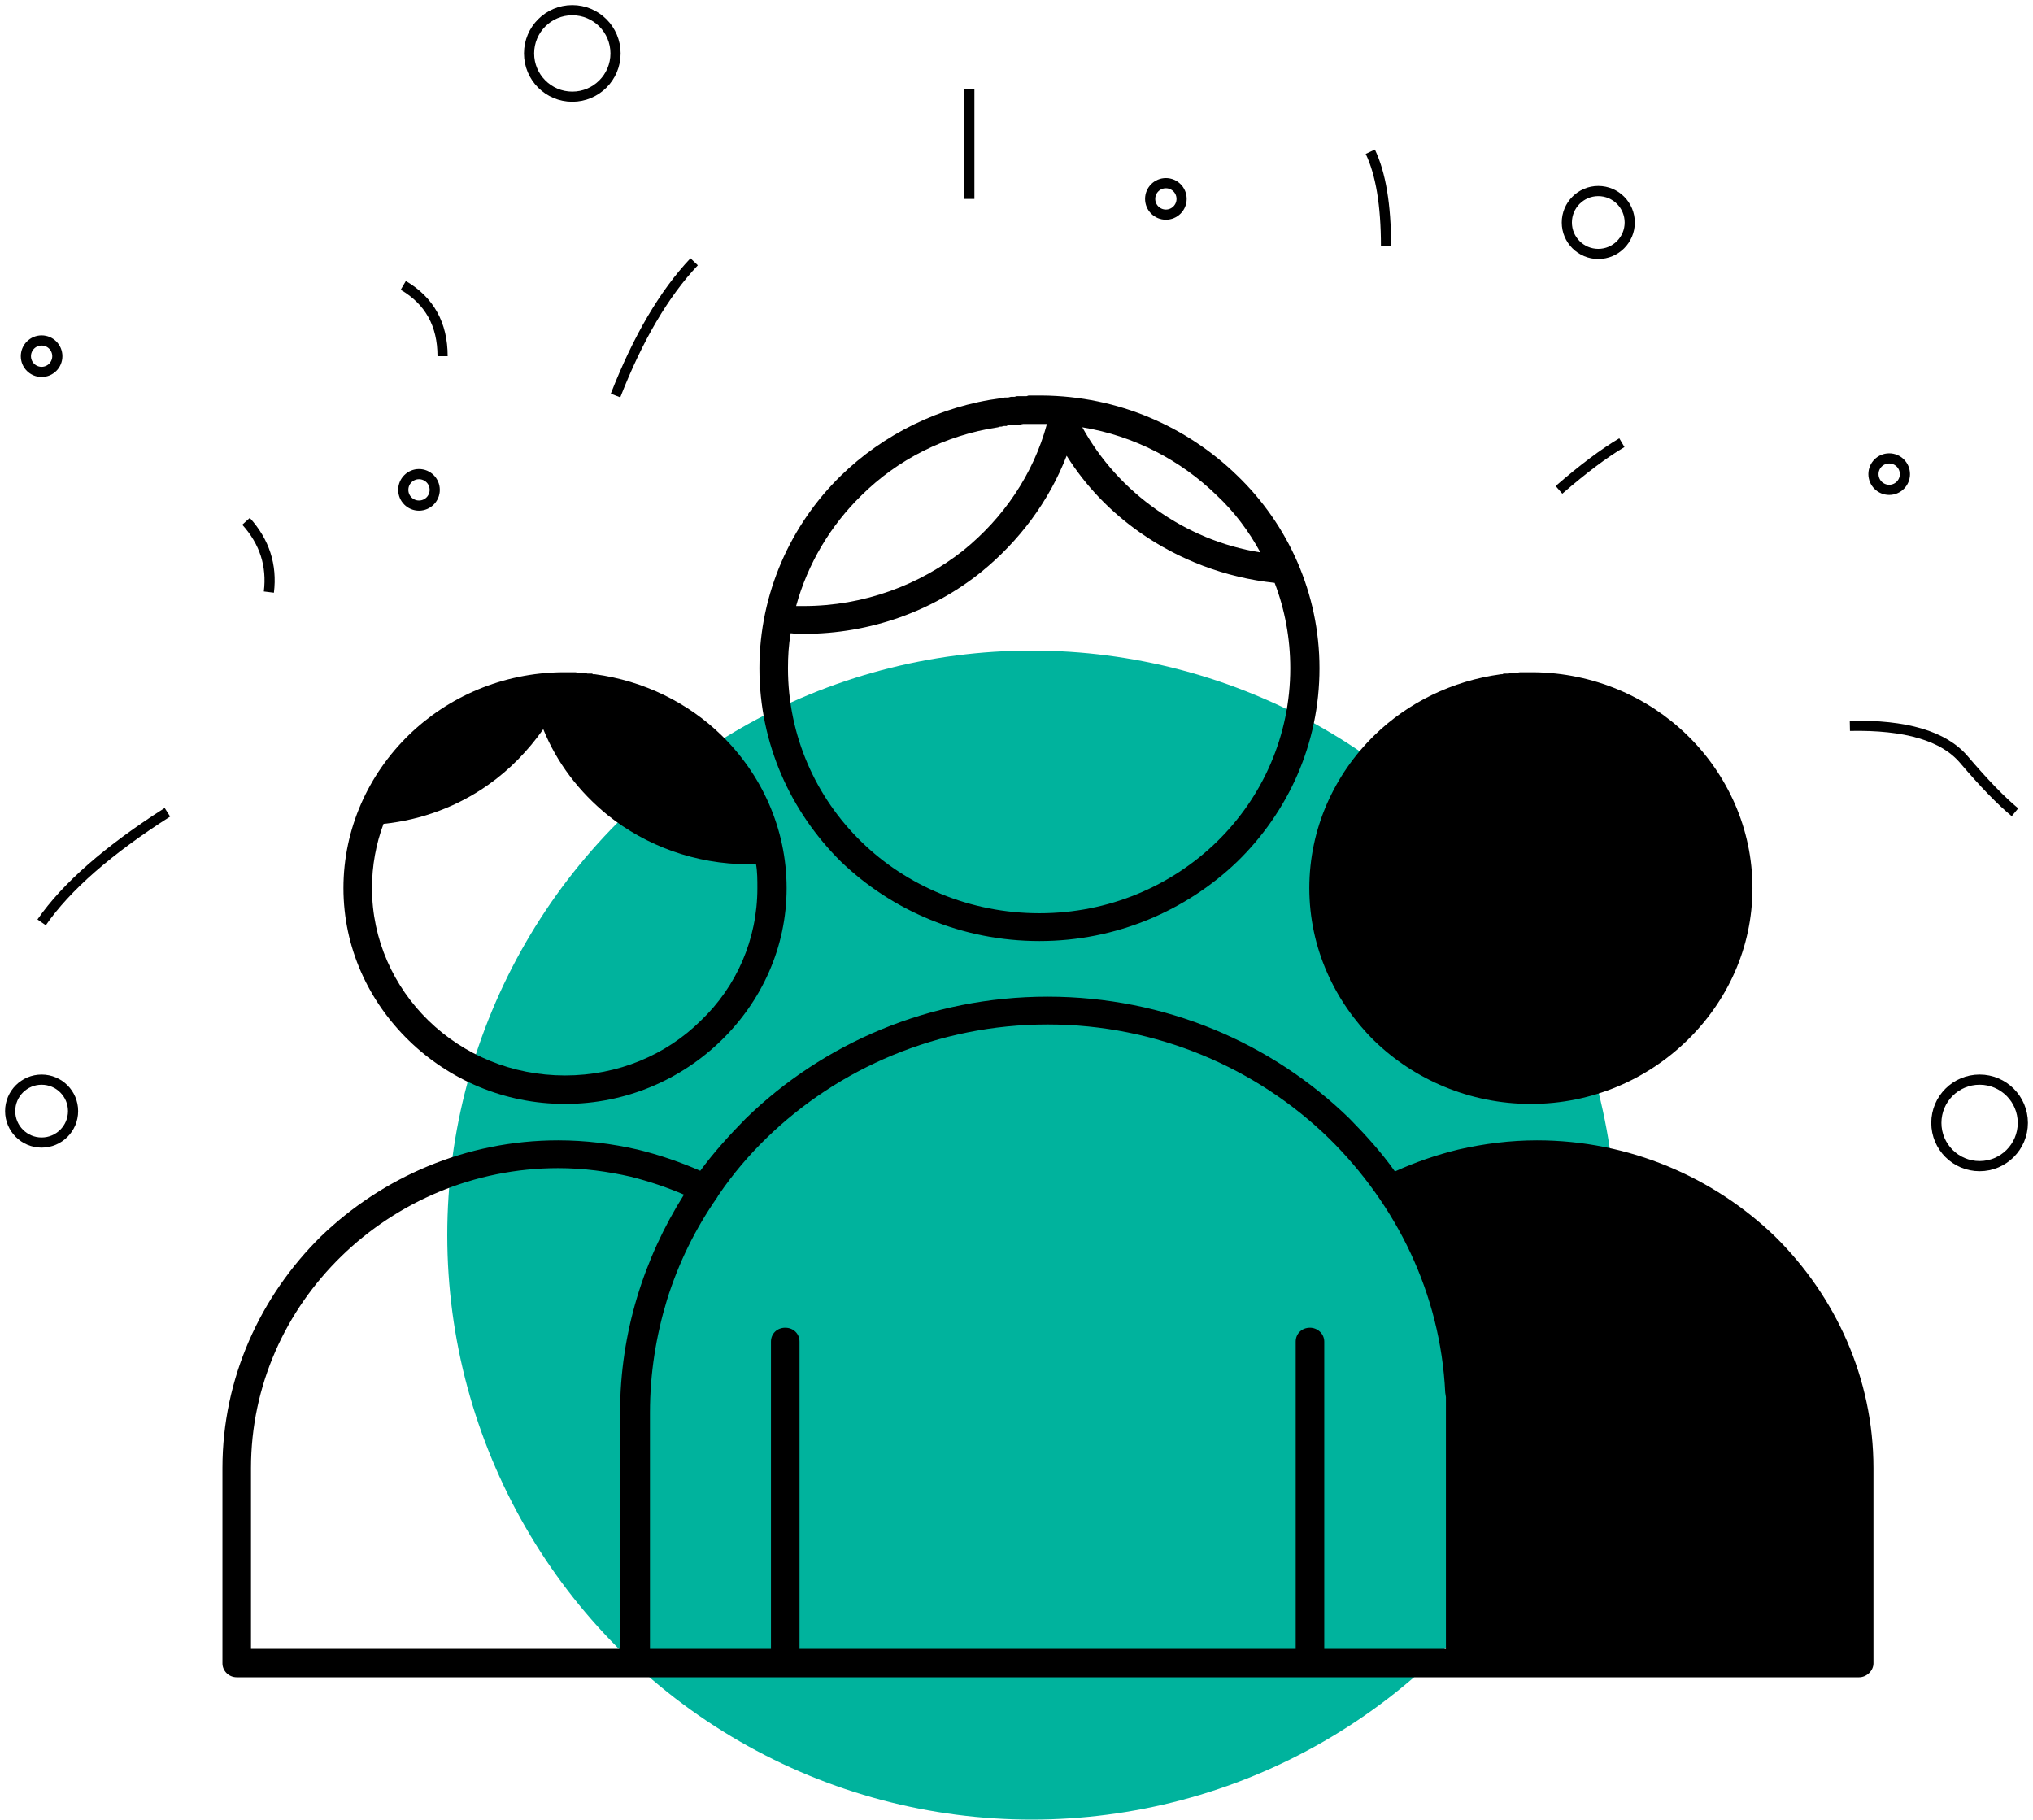
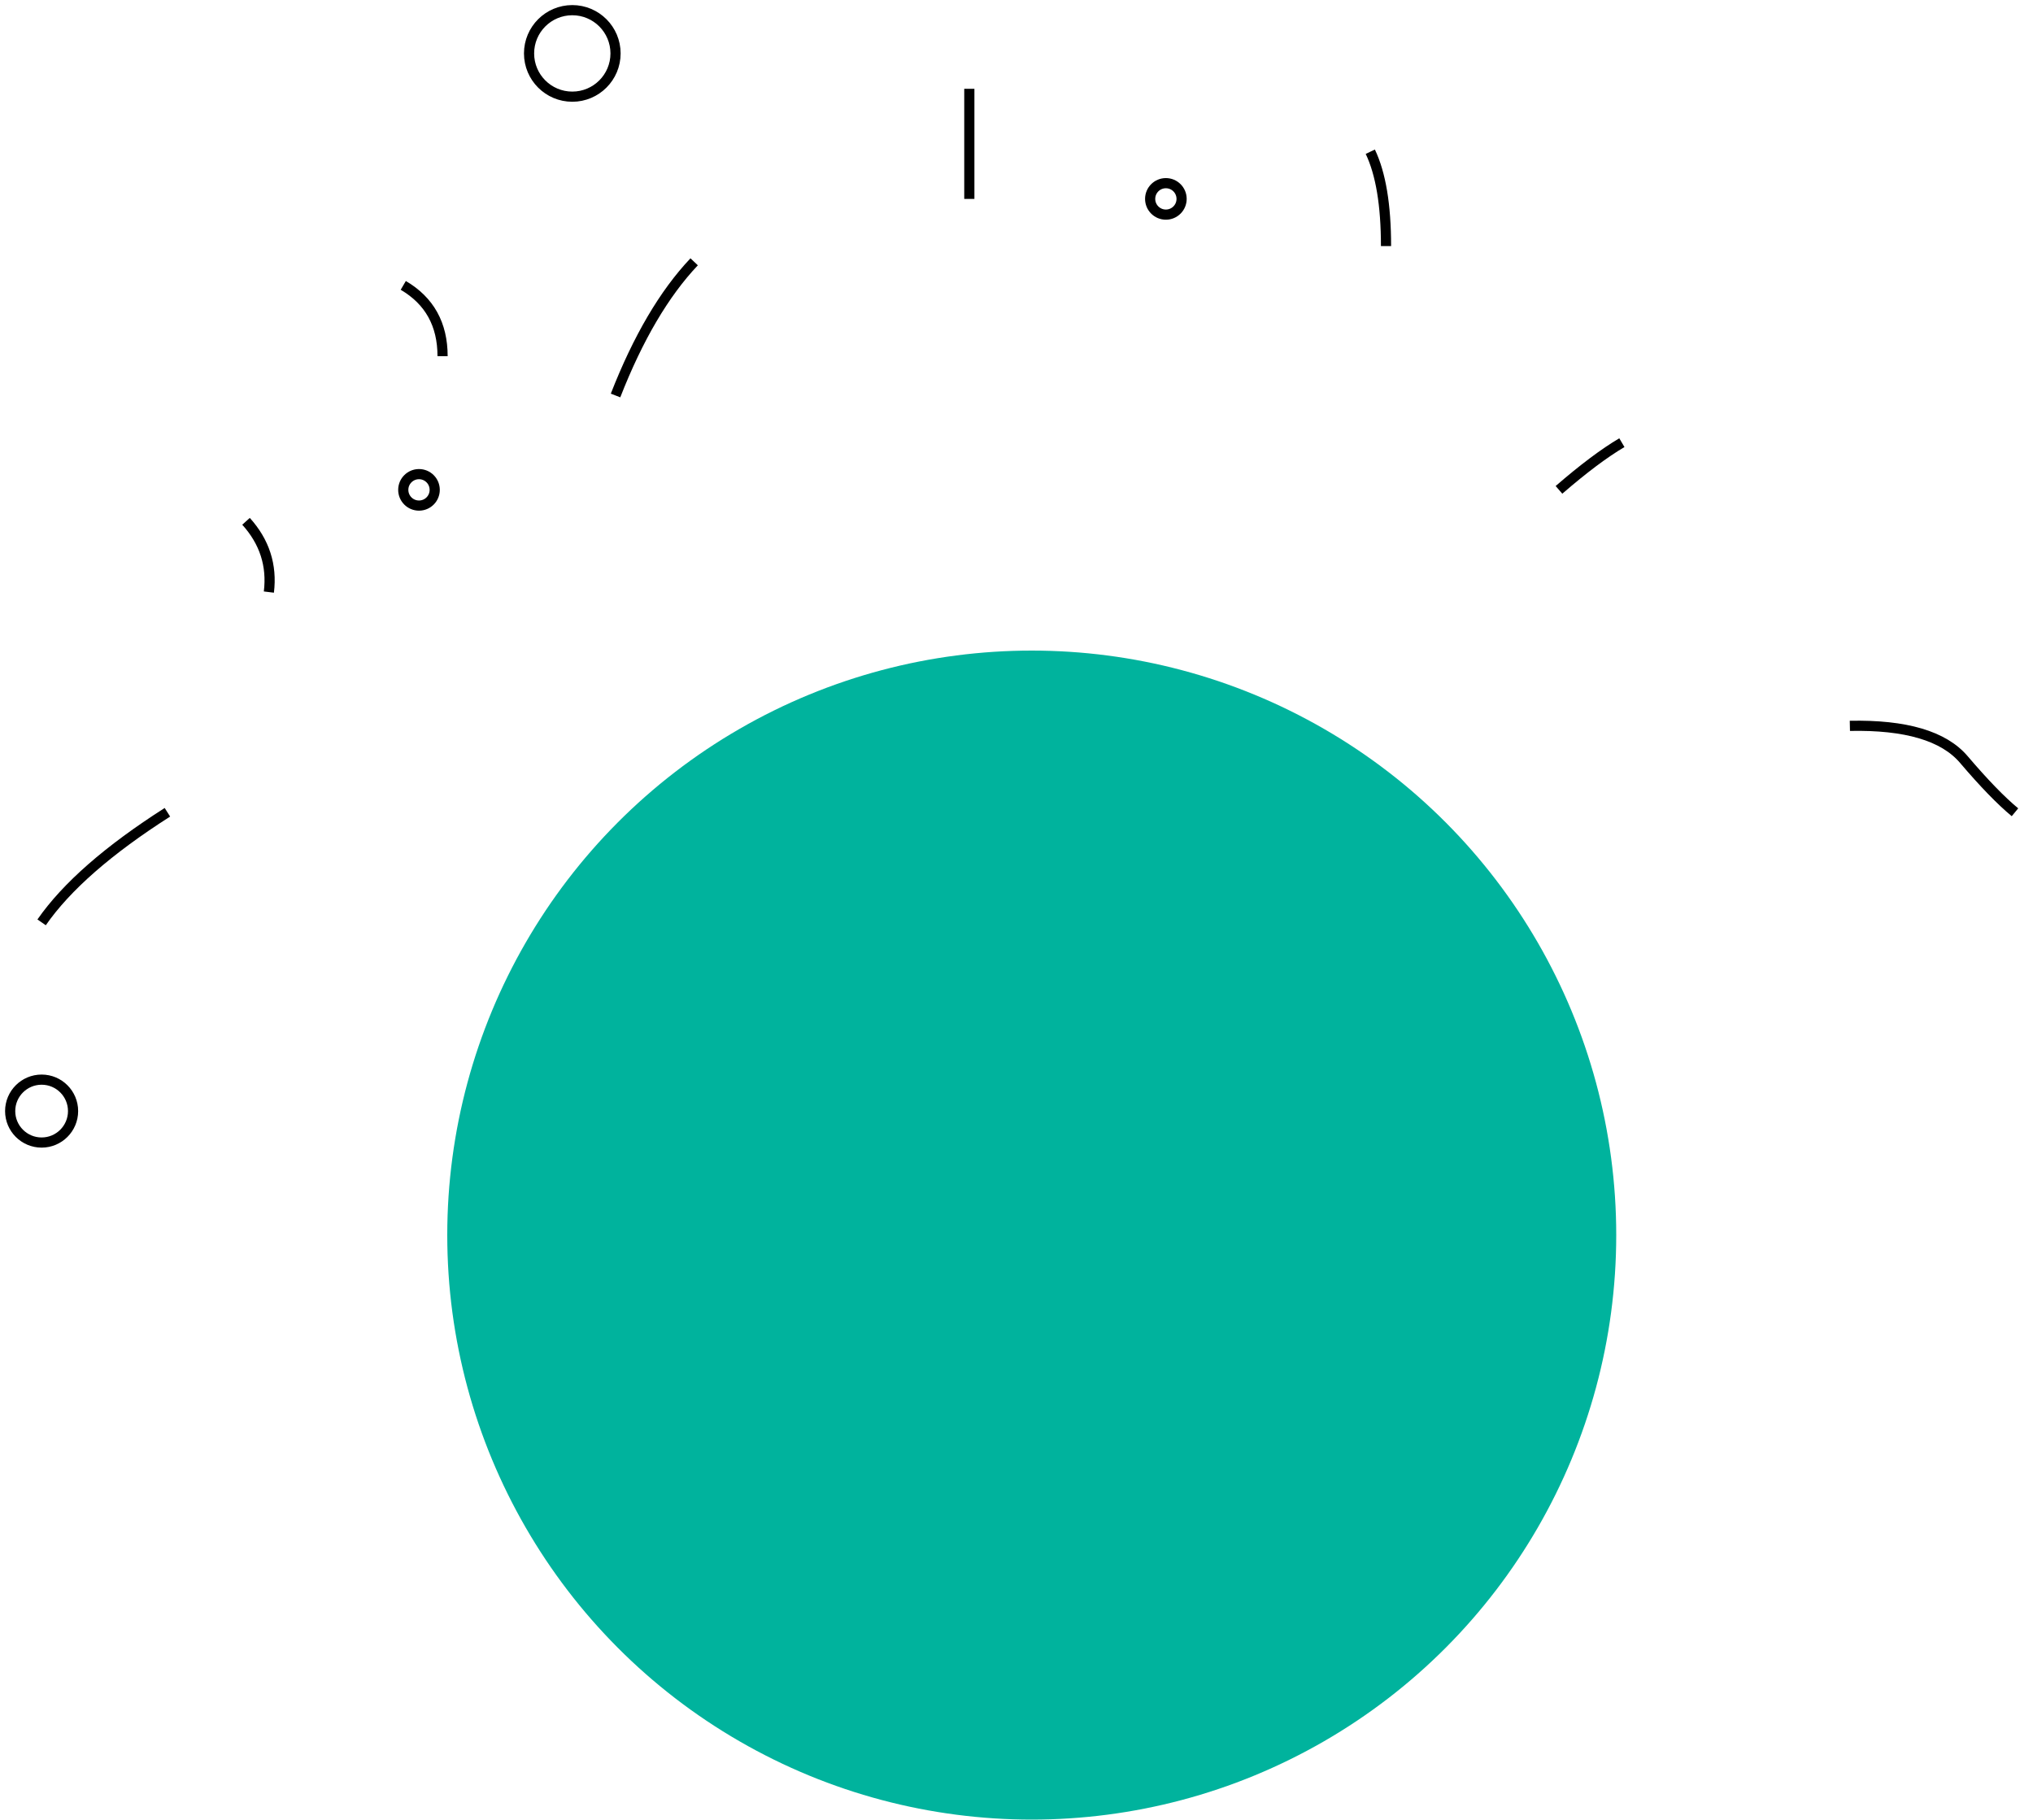
<svg xmlns="http://www.w3.org/2000/svg" width="200" height="179" viewBox="0 0 200 179">
  <g fill="none" fill-rule="evenodd" transform="translate(1 1)">
    <circle cx="100.5" cy="120.5" r="57.5" fill="#00B39D" />
    <ellipse cx="55.301" cy="4.255" stroke="#000000" rx="4.254" ry="4.255" />
-     <ellipse cx="193.746" cy="109.462" stroke="#000000" rx="4.254" ry="4.255" />
-     <path fill="#000000" fill-rule="nonzero" d="M105.584,93.074 C105.584,92.291 106.186,91.705 106.988,91.705 C107.724,91.705 108.393,92.291 108.393,93.074 L108.393,123.294 L120.363,123.294 L120.363,100.042 L120.363,99.845 L120.363,99.652 L120.363,99.521 L120.363,99.521 L120.363,99.131 L120.363,99.065 L120.363,98.935 L120.363,98.607 L120.363,98.542 L120.294,98.086 L120.294,98.086 C119.828,88.318 115.48,79.59 108.86,73.078 C101.773,66.173 91.944,61.874 81.178,61.874 C70.413,61.874 60.583,66.173 53.494,73.078 C51.756,74.772 50.217,76.593 48.88,78.549 C48.815,78.614 48.747,78.742 48.679,78.873 C46.54,81.936 44.869,85.323 43.732,88.969 C42.662,92.487 42.059,96.199 42.059,100.042 L42.059,123.294 L53.962,123.294 L53.962,93.074 C53.962,92.291 54.564,91.705 55.366,91.705 C56.169,91.705 56.772,92.291 56.772,93.074 L56.772,123.294 L105.584,123.294 L105.584,93.074 Z M81.178,59.139 C92.745,59.139 103.244,63.699 110.867,71.123 C112.472,72.754 114.009,74.444 115.346,76.334 C117.352,75.424 119.425,74.706 121.566,74.183 C124.107,73.599 126.714,73.272 129.321,73.272 C138.416,73.272 146.707,76.92 152.725,82.716 C158.677,88.579 162.422,96.657 162.422,105.512 L162.422,124.725 C162.422,125.443 161.752,126.094 161.016,126.094 L121.766,126.094 L106.988,126.094 L55.366,126.094 L40.655,126.094 L40.589,126.094 L1.405,126.094 C0.603,126.094 0,125.443 0,124.725 L0,105.512 C0,96.657 3.745,88.579 9.696,82.716 C15.714,76.92 23.94,73.272 33.032,73.272 C35.709,73.272 38.316,73.599 40.856,74.183 C42.996,74.706 45.07,75.424 47.008,76.269 C48.345,74.444 49.883,72.754 51.488,71.123 C59.111,63.699 69.61,59.139 81.178,59.139 L81.178,59.139 Z M39.118,123.294 L39.118,100.042 C39.118,92.226 41.459,84.868 45.404,78.614 C43.732,77.897 41.994,77.311 40.188,76.855 C37.915,76.334 35.508,76.007 33.033,76.007 C24.742,76.007 17.185,79.332 11.702,84.672 C6.221,90.012 2.809,97.372 2.809,105.513 L2.809,123.294 L39.118,123.294 L39.118,123.294 Z M103.512,18.432 C98.63,17.911 94.083,16.154 90.271,13.482 C87.396,11.464 84.922,8.925 83.05,5.926 C81.312,10.42 78.369,14.33 74.691,17.326 C69.944,21.168 63.792,23.448 57.172,23.448 C56.838,23.448 56.37,23.448 55.901,23.384 C55.7,24.554 55.635,25.661 55.635,26.834 C55.635,33.479 58.375,39.535 62.856,43.899 C67.336,48.263 73.555,50.933 80.375,50.933 C87.195,50.933 93.346,48.263 97.828,43.899 C102.308,39.535 105.05,33.479 105.05,26.834 C105.05,23.904 104.515,21.039 103.512,18.432 L103.512,18.432 Z M84.589,3.127 C86.393,6.384 88.869,9.12 91.944,11.269 C94.885,13.351 98.363,14.851 102.108,15.436 C100.971,13.351 99.567,11.464 97.828,9.835 C94.284,6.384 89.736,3.975 84.589,3.127 L84.589,3.127 Z M56.436,20.711 L57.172,20.711 C63.124,20.711 68.607,18.629 72.885,15.241 C76.831,12.05 79.774,7.751 81.111,2.801 L80.844,2.801 L80.375,2.801 L80.04,2.801 L80.04,2.801 L79.774,2.801 L79.706,2.801 L79.506,2.801 L79.372,2.801 L79.239,2.801 L79.104,2.801 L78.971,2.801 L78.77,2.801 L78.77,2.801 L78.436,2.866 L78.436,2.866 L78.169,2.866 L78.169,2.866 L77.834,2.866 L77.834,2.866 L77.568,2.93 L77.5,2.93 L77.5,2.93 L77.234,2.93 L77.166,2.996 L76.898,2.996 L76.898,2.996 L76.631,3.061 L76.564,3.061 L76.498,3.061 L76.297,3.127 C71.081,3.907 66.4,6.317 62.857,9.835 C59.847,12.766 57.573,16.545 56.436,20.711 L56.436,20.711 Z M80.375,0 L80.375,0 L80.375,0 L80.375,0 L80.442,0 L80.442,0 L80.442,0 L80.51,0 L80.51,0 L80.51,0 L80.51,0 L80.575,0 L80.575,0 L80.575,0 L80.575,0 L80.643,0 C88.131,0.065 94.885,3.061 99.833,7.88 C104.849,12.701 107.924,19.475 107.924,26.834 C107.924,34.259 104.849,40.969 99.833,45.854 C94.818,50.674 87.932,53.668 80.375,53.668 C72.752,53.668 65.865,50.674 60.849,45.854 C55.901,40.969 52.826,34.259 52.826,26.834 C52.826,19.475 55.901,12.701 60.849,7.88 C64.996,3.844 70.546,1.042 76.63,0.261 L76.698,0.261 L76.964,0.196 L76.964,0.196 L77.165,0.196 L77.3,0.196 L77.567,0.131 L77.567,0.131 L77.901,0.131 L78.169,0.065 L78.436,0.065 L78.503,0.065 L78.569,0.065 L78.837,0.065 L78.905,0.065 L79.104,0.065 L79.305,0 L79.439,0 L79.641,0 L79.706,0 L79.84,0 C79.975,0 80.176,0 80.375,0 L80.375,0 Z M128.721,27.225 L128.721,27.225 L128.721,27.225 L128.787,27.225 L128.787,27.225 L128.787,27.225 L128.787,27.225 L128.787,27.225 L128.854,27.225 L128.854,27.225 L128.854,27.225 L128.854,27.225 L128.854,27.225 L128.921,27.225 L128.921,27.225 L128.921,27.225 L128.921,27.225 L128.988,27.225 C134.872,27.289 140.221,29.635 144.099,33.413 C148.045,37.255 150.519,42.596 150.519,48.458 C150.519,54.32 148.045,59.594 144.099,63.438 C140.155,67.283 134.738,69.691 128.722,69.691 C122.702,69.691 117.219,67.283 113.273,63.438 C109.395,59.594 106.923,54.32 106.923,48.458 C106.923,42.596 109.395,37.255 113.341,33.413 C116.618,30.221 120.964,28.071 125.778,27.421 L125.845,27.421 L125.912,27.421 L126.045,27.355 L126.18,27.355 L126.313,27.355 L126.313,27.355 L126.514,27.355 L126.781,27.289 L126.781,27.289 L126.982,27.289 L127.049,27.289 L127.25,27.289 L127.65,27.225 L127.718,27.225 L127.851,27.225 L127.918,27.225 L128.119,27.225 L128.252,27.225 L128.453,27.225 L128.453,27.225 L128.721,27.225 Z M31.562,32.826 C30.091,34.91 28.285,36.799 26.147,38.298 C23.204,40.383 19.66,41.749 15.847,42.14 C15.111,44.094 14.712,46.243 14.712,48.458 C14.712,53.539 16.851,58.163 20.262,61.484 C23.739,64.872 28.486,66.89 33.702,66.89 C38.917,66.89 43.666,64.872 47.075,61.484 C50.551,58.163 52.625,53.539 52.625,48.458 C52.625,47.675 52.625,46.83 52.492,46.114 C52.224,46.114 51.956,46.114 51.756,46.114 C46.54,46.114 41.66,44.29 37.915,41.294 C35.106,39.014 32.899,36.149 31.562,32.826 L31.562,32.826 Z M18.323,33.413 C22.201,29.635 27.549,27.289 33.434,27.225 L33.501,27.225 L33.501,27.225 L33.501,27.225 L33.501,27.225 L33.501,27.225 L33.567,27.225 L33.567,27.225 L33.567,27.225 L33.567,27.225 L33.635,27.225 L33.635,27.225 L33.635,27.225 L33.635,27.225 L33.635,27.225 L33.702,27.225 L33.702,27.225 L33.702,27.225 L33.969,27.225 L33.969,27.225 L34.17,27.225 L34.237,27.225 L34.504,27.225 L34.571,27.225 L34.704,27.225 L34.704,27.225 L35.174,27.289 L35.373,27.289 L35.373,27.289 L35.641,27.289 L35.641,27.289 L35.908,27.355 L36.043,27.355 L36.109,27.355 L36.176,27.355 L36.377,27.355 L36.443,27.421 L36.576,27.421 L36.644,27.421 C41.459,28.071 45.804,30.221 49.081,33.413 C53.027,37.255 55.501,42.596 55.501,48.458 C55.501,54.32 53.027,59.594 49.081,63.438 C45.136,67.283 39.72,69.691 33.702,69.691 C27.684,69.691 22.267,67.283 18.323,63.438 C14.377,59.594 11.903,54.32 11.903,48.458 C11.903,42.596 14.377,37.255 18.323,33.413 L18.323,33.413 Z" transform="translate(20.883 37.906)" />
    <path stroke="#000000" d="M3.094 89.736C5.529 86.224 9.654 82.614 15.469 78.906M180.984 70.404C186.484 70.292 190.222 71.396 192.198 73.718 194.175 76.039 195.851 77.769 197.227 78.906M152.367 47.189C154.758 45.118 156.82 43.571 158.555 42.547M135.352 23.208C135.352 19.174 134.836 16.08 133.805 13.925M25.451 57.245C25.773 54.619 25.024 52.298 23.203 50.283M59.555 37.906C61.763 32.254 64.341 27.87 67.289 24.755M94.359 7.736C94.359 12.153 94.359 15.763 94.359 18.566M42.539 34.038C42.539 30.907 41.25 28.587 38.672 27.075" />
-     <ellipse cx="156.234" cy="20.887" stroke="#000000" rx="3.094" ry="3.094" />
    <ellipse cx="3.094" cy="108.302" stroke="#000000" rx="3.094" ry="3.094" />
    <ellipse cx="113.695" cy="18.566" stroke="#000000" rx="1.547" ry="1.547" />
-     <ellipse cx="3.094" cy="34.038" stroke="#000000" rx="1.547" ry="1.547" />
    <ellipse cx="40.219" cy="47.189" stroke="#000000" rx="1.547" ry="1.547" />
-     <ellipse cx="184.852" cy="45.642" stroke="#000000" rx="1.547" ry="1.547" />
  </g>
</svg>